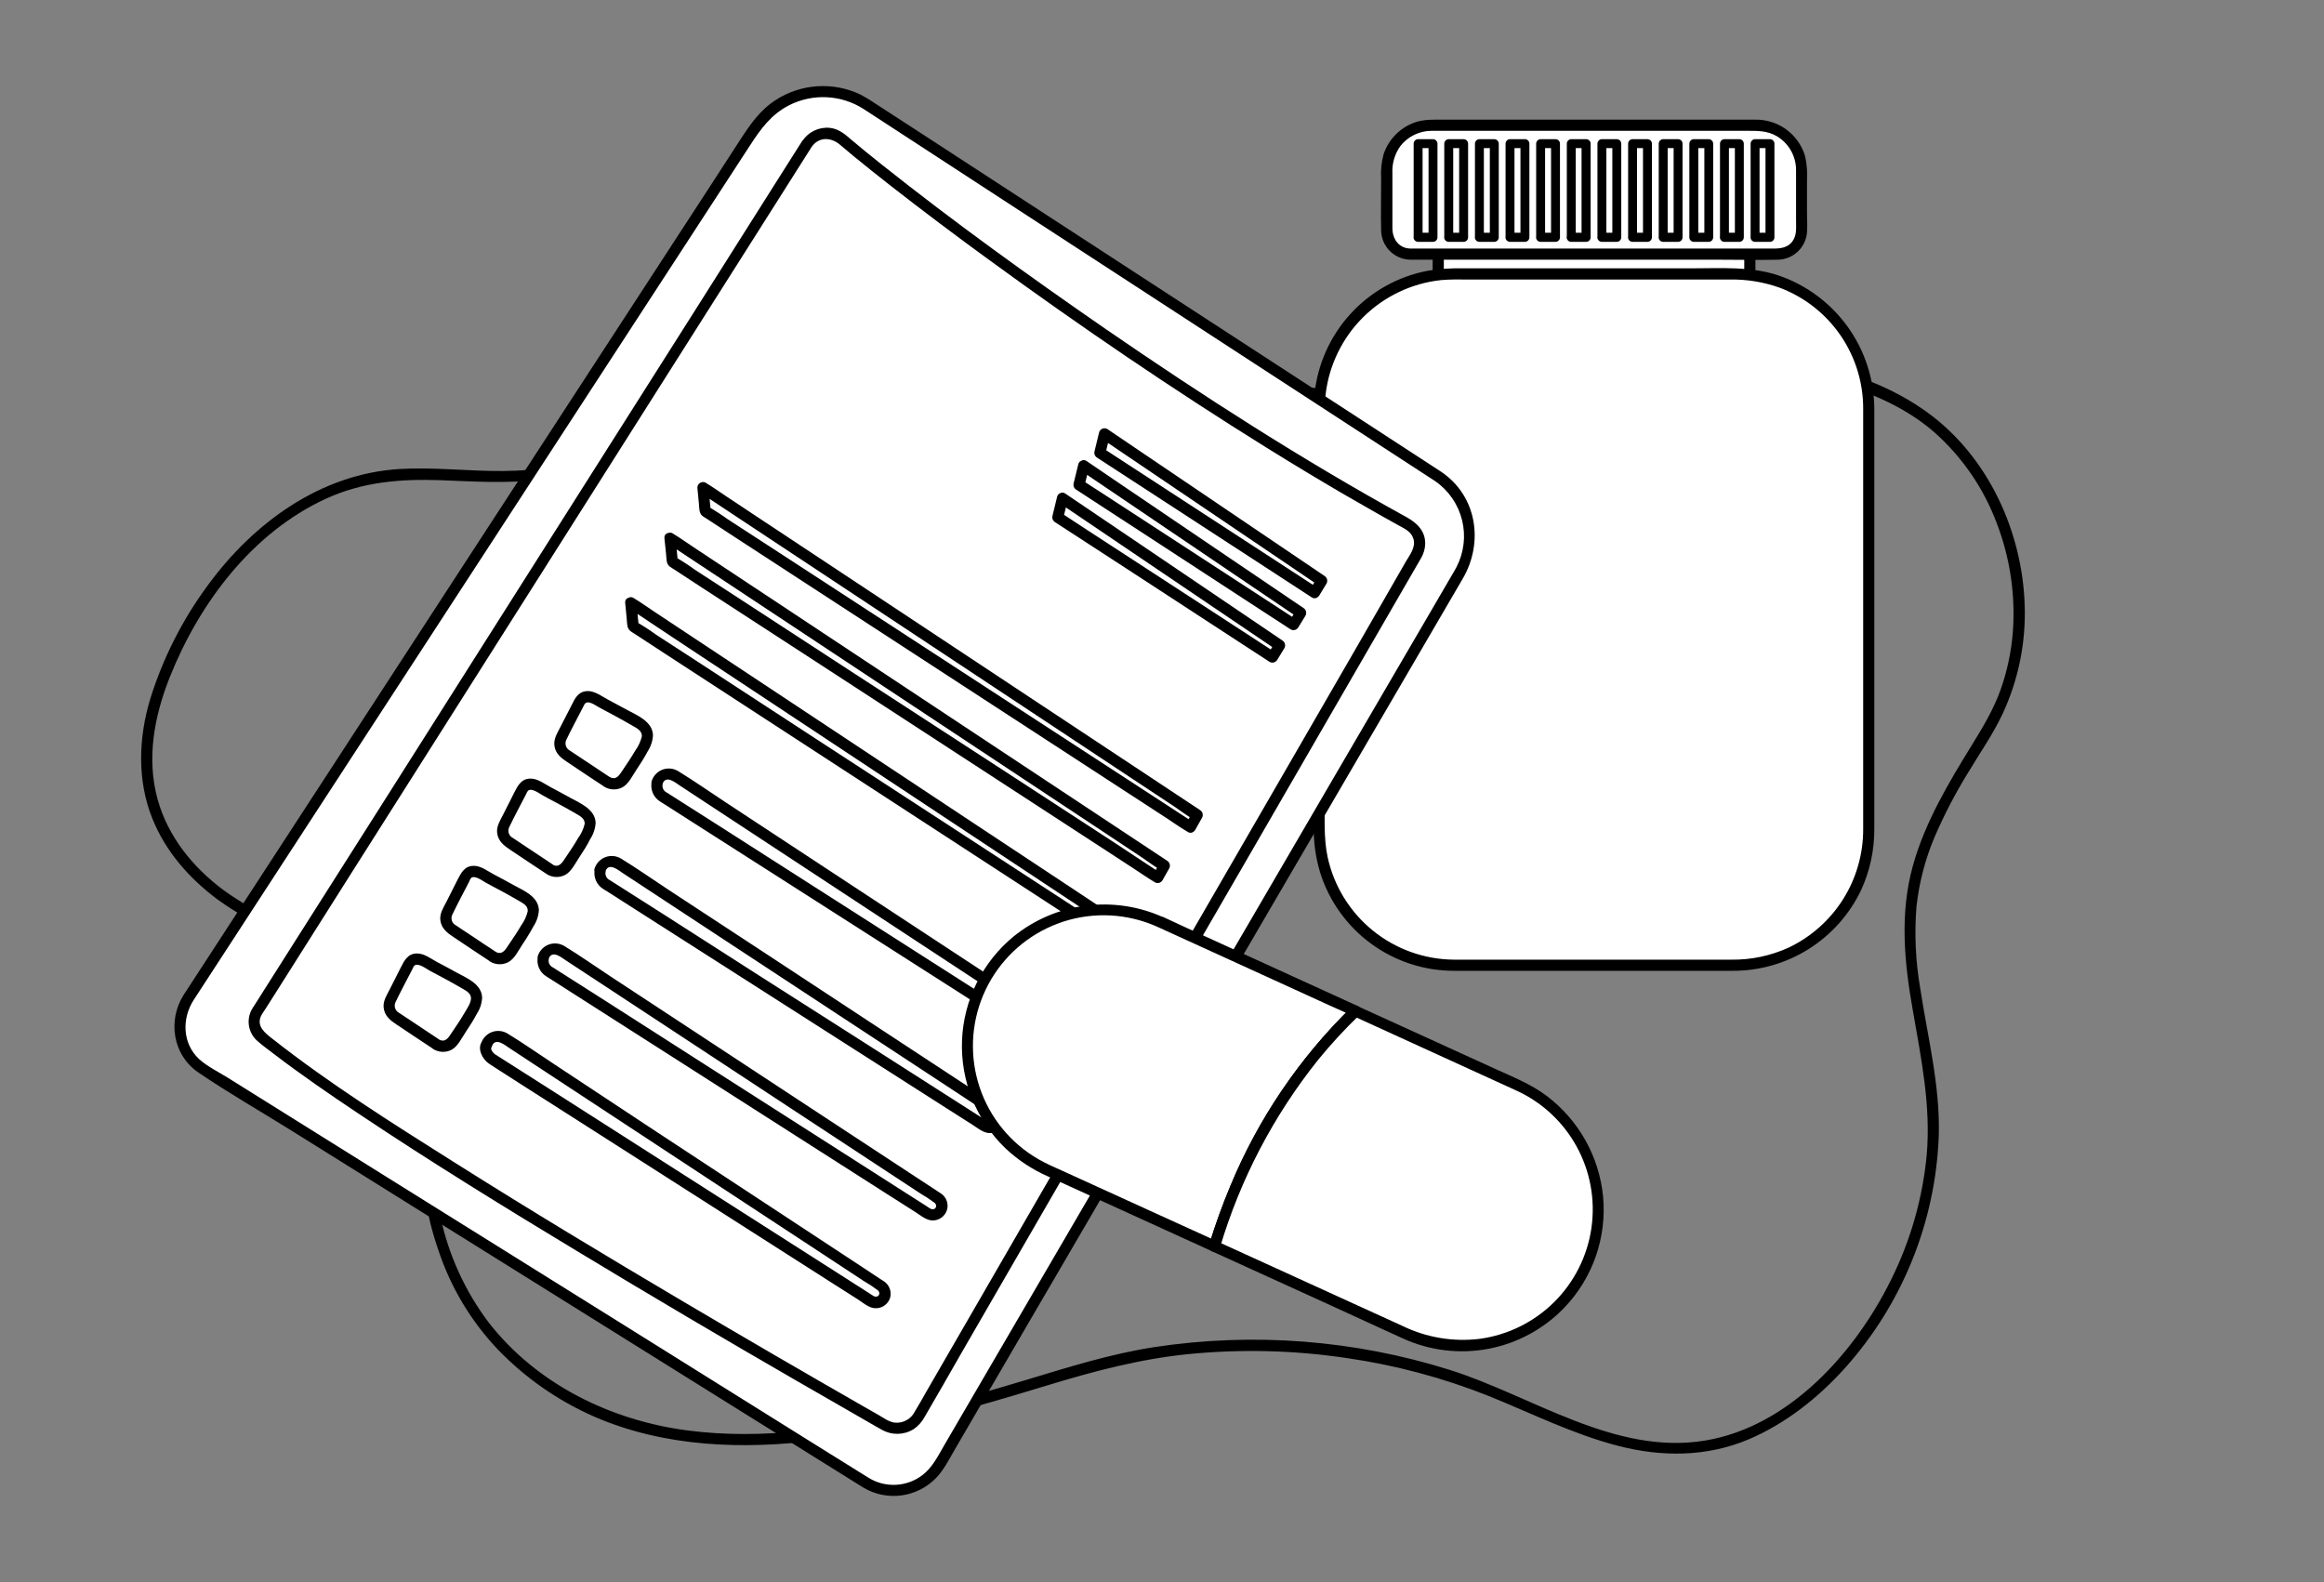
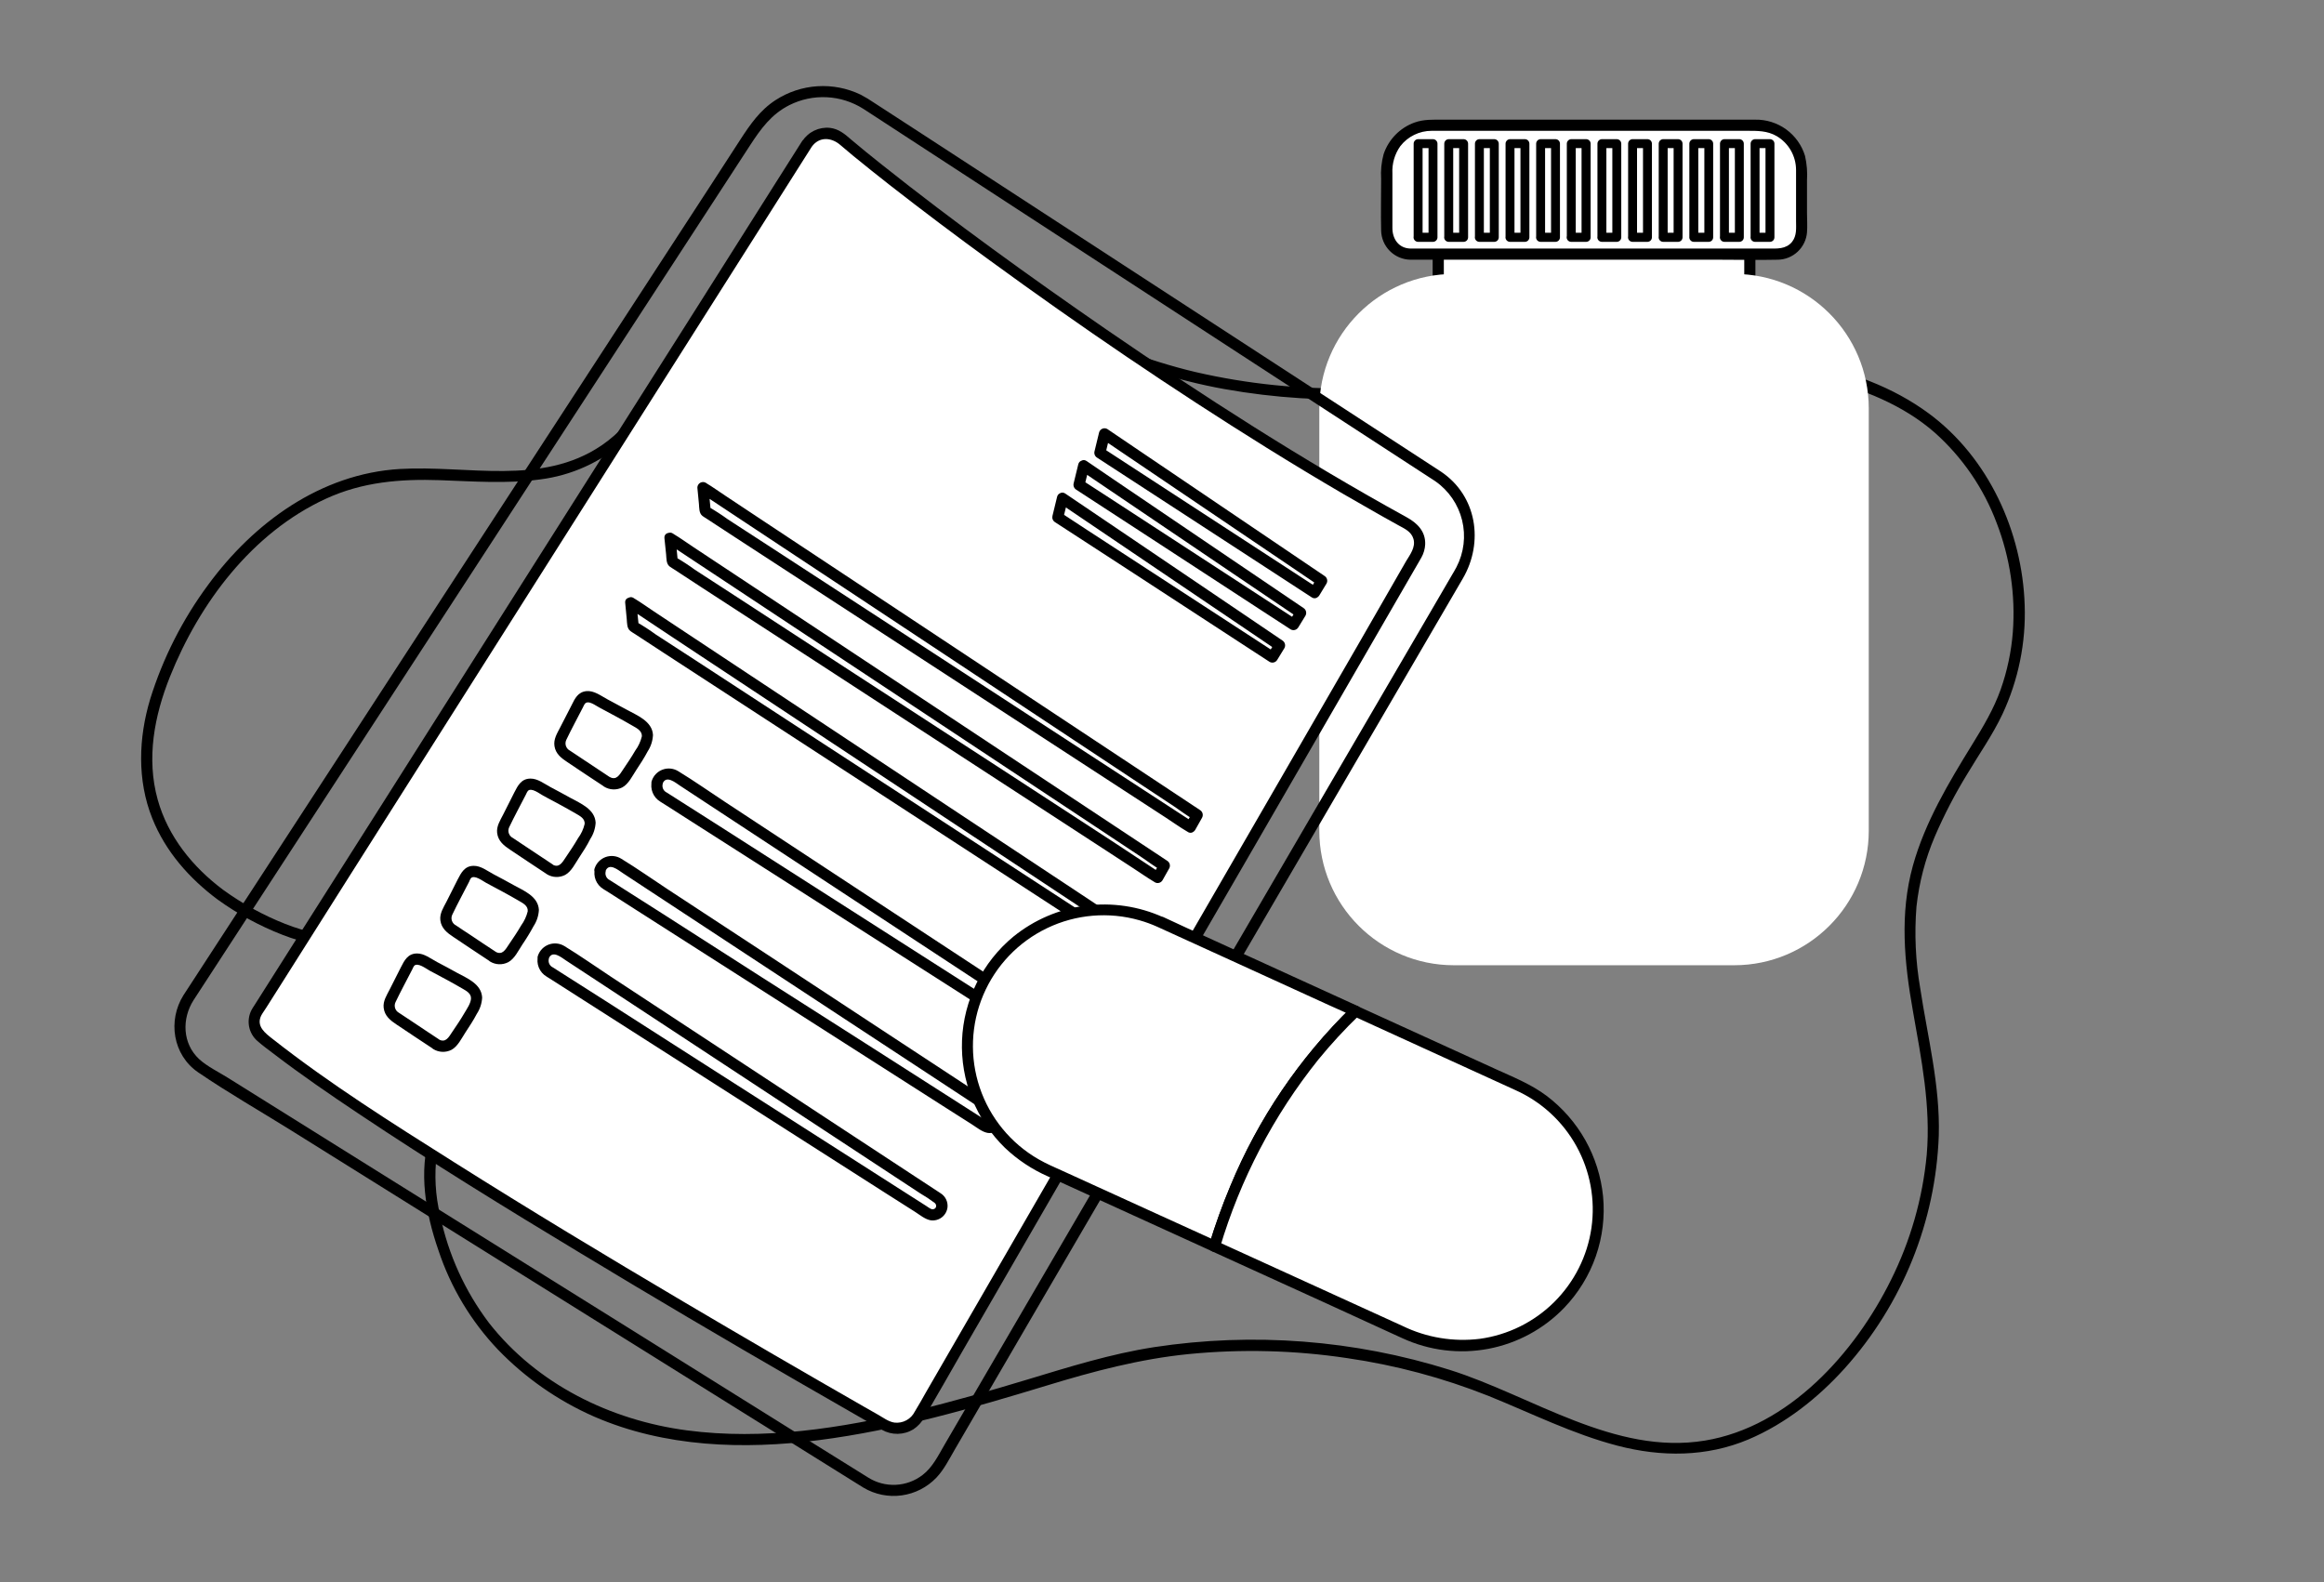
<svg xmlns="http://www.w3.org/2000/svg" width="141" height="96" viewBox="0 0 141 96" fill="none">
  <rect x="0" y="0" width="141" height="96" fill="#808080" stroke="none" />
  <path d="M13.206 54.584C14.413 55.455 15.725 56.17 17.112 56.713C18.439 57.236 19.843 57.489 21.234 57.787C23.657 58.302 26.969 59.162 27.531 61.996C27.983 64.265 26.77 66.683 26.102 68.792C25.375 71.088 25.824 73.628 26.596 75.854C27.34 78.108 28.574 80.168 30.209 81.889C31.869 83.61 33.85 84.99 36.038 85.953C40.328 87.82 45.108 87.971 49.687 87.384C54.396 86.779 58.968 85.454 63.5 84.075C66.34 83.207 69.162 82.458 72.126 82.162C75.326 81.848 78.552 81.931 81.731 82.408C84.671 82.834 87.55 83.604 90.311 84.702C92.905 85.75 95.431 87.019 98.147 87.725C100.798 88.414 103.539 88.416 106.088 87.339C108.323 86.391 110.301 84.824 111.92 83.029C115.421 79.13 117.442 74.126 117.629 68.889C117.713 65.866 116.952 62.928 116.501 59.959C116.219 58.326 116.143 56.664 116.275 55.013C116.434 53.553 116.807 52.124 117.381 50.773C117.952 49.447 118.618 48.164 119.375 46.934C120.084 45.747 120.892 44.597 121.486 43.344C122.456 41.273 122.921 39 122.84 36.713C122.696 32.268 120.646 27.764 117.027 25.09C112.647 21.855 106.612 21.329 101.355 21.512C98.255 21.659 95.165 21.973 92.099 22.453C88.802 22.925 85.531 23.488 82.194 23.555C78.95 23.635 75.709 23.307 72.546 22.578C69.512 21.864 66.645 20.674 63.773 19.482C58.779 17.405 52.935 15.039 47.517 16.936C45.138 17.802 43.024 19.273 41.385 21.203C39.707 23.14 38.675 25.553 36.492 27.03C32.848 29.502 28.344 28.215 24.264 28.457C19.46 28.741 15.389 31.717 12.619 35.499C11.07 37.593 9.885 39.932 9.112 42.419C8.403 44.776 8.313 47.345 9.239 49.657C10.045 51.671 11.483 53.299 13.206 54.584C13.556 54.843 13.883 54.256 13.547 53.999C11.697 52.619 10.191 50.764 9.566 48.513C8.871 46.011 9.363 43.437 10.311 41.062C12.104 36.583 15.294 32.327 19.765 30.265C21.991 29.24 24.28 29.055 26.687 29.136C28.719 29.209 30.751 29.362 32.767 29.091C34.662 28.854 36.441 28.05 37.872 26.786C39.779 25.079 40.807 22.67 42.613 20.857C44.419 19.044 46.6 17.719 49.07 17.177C51.816 16.572 54.742 17.06 57.404 17.827C60.201 18.631 62.863 19.825 65.55 20.925C68.388 22.085 71.266 23.067 74.292 23.609C77.341 24.153 80.444 24.346 83.537 24.185C86.766 24.02 89.947 23.427 93.144 22.984C98.863 22.189 104.855 21.58 110.529 22.984C112.976 23.587 115.455 24.564 117.374 26.242C119.058 27.741 120.351 29.627 121.142 31.737C121.955 33.848 122.289 36.113 122.12 38.368C122.027 39.544 121.782 40.703 121.391 41.816C120.964 43.024 120.321 44.096 119.652 45.182C118.223 47.501 116.799 49.876 116.06 52.52C115.247 55.442 115.534 58.406 116.06 61.35C116.568 64.249 117.153 67.116 116.896 70.076C116.647 72.719 115.911 75.292 114.726 77.667C112.549 82.081 108.533 86.576 103.437 87.412C97.957 88.315 92.963 84.702 87.958 83.122C82.163 81.301 76.028 80.829 70.022 81.742C67.385 82.151 64.87 82.941 62.323 83.711C60.081 84.388 57.828 85.039 55.55 85.585C51.035 86.666 46.307 87.405 41.669 86.791C37.032 86.177 32.584 83.989 29.672 80.277C28.211 78.347 27.197 76.117 26.705 73.748C26.411 72.53 26.342 71.269 26.502 70.027C26.68 68.859 27.179 67.744 27.54 66.624C28.15 64.73 28.757 62.506 27.766 60.63C26.535 58.311 23.594 57.591 21.236 57.094C19.907 56.814 18.563 56.561 17.297 56.058C15.965 55.531 14.706 54.84 13.547 53.999C13.194 53.735 12.856 54.328 13.206 54.584Z" fill="black" />
  <path d="M106.164 13.82H87.26V18.796H106.164V13.82Z" fill="white" />
  <path d="M87.26 19.137H106.164C106.254 19.136 106.339 19.099 106.402 19.036C106.466 18.973 106.502 18.888 106.503 18.798V13.82C106.502 13.73 106.466 13.645 106.402 13.582C106.339 13.518 106.254 13.482 106.164 13.481H87.26C87.171 13.482 87.085 13.518 87.022 13.582C86.959 13.645 86.923 13.73 86.921 13.82V18.798C86.921 18.888 86.957 18.974 87.021 19.038C87.084 19.101 87.17 19.137 87.26 19.137C87.35 19.137 87.436 19.101 87.499 19.038C87.563 18.974 87.599 18.888 87.599 18.798V13.82L87.26 14.158H106.164L105.826 13.82V18.798L106.164 18.459H87.26C87.17 18.459 87.084 18.495 87.021 18.559C86.957 18.622 86.921 18.708 86.921 18.798C86.921 18.888 86.957 18.974 87.021 19.038C87.084 19.101 87.17 19.137 87.26 19.137Z" fill="black" />
  <path d="M105.216 16.622H88.209C83.7 16.622 80.044 20.277 80.044 24.786V50.404C80.044 54.913 83.7 58.569 88.209 58.569H105.216C109.725 58.569 113.38 54.913 113.38 50.404V24.786C113.38 20.277 109.725 16.622 105.216 16.622Z" fill="white" />
-   <path d="M88.21 58.907H105.144C106.773 58.909 108.369 58.449 109.747 57.578C111.124 56.708 112.226 55.464 112.924 53.992C113.453 52.834 113.723 51.576 113.716 50.303V27.928C113.716 26.881 113.716 25.833 113.716 24.788C113.705 23.002 113.138 21.265 112.093 19.816C111.048 18.368 109.578 17.281 107.887 16.707C106.214 16.152 104.421 16.281 102.694 16.281H88.834C88.088 16.261 87.342 16.312 86.605 16.432C84.803 16.779 83.162 17.699 81.927 19.055C80.691 20.412 79.927 22.131 79.748 23.957C79.701 24.431 79.706 24.905 79.706 25.382V50.161C79.692 51.11 79.825 52.056 80.101 52.965C80.647 54.688 81.727 56.193 83.185 57.261C84.643 58.329 86.403 58.906 88.21 58.907C88.3 58.907 88.386 58.872 88.45 58.808C88.513 58.745 88.549 58.658 88.549 58.569C88.549 58.479 88.513 58.393 88.45 58.329C88.386 58.266 88.3 58.23 88.21 58.23C86.418 58.216 84.683 57.594 83.291 56.464C81.899 55.335 80.933 53.766 80.55 52.014C80.29 50.797 80.383 49.486 80.383 48.248V27.283C80.383 26.172 80.313 25.025 80.428 23.921C80.639 22.145 81.446 20.493 82.717 19.235C83.989 17.978 85.649 17.188 87.427 16.996C87.969 16.945 88.515 16.96 89.059 16.96H104.938C105.979 16.942 107.015 17.112 107.995 17.464C109.488 18.031 110.771 19.041 111.673 20.359C112.575 21.677 113.053 23.239 113.041 24.835C113.041 25.206 113.041 25.574 113.041 25.944V46.578C113.041 47.824 113.041 49.061 113.041 50.314C113.046 51.816 112.624 53.288 111.825 54.56C111.025 55.831 109.881 56.849 108.526 57.496C107.434 57.996 106.243 58.247 105.042 58.23H88.21C88.121 58.23 88.035 58.266 87.971 58.329C87.907 58.393 87.872 58.479 87.872 58.569C87.872 58.658 87.907 58.745 87.971 58.808C88.035 58.872 88.121 58.907 88.21 58.907Z" fill="black" />
  <path d="M85.569 15.421H107.869C108.246 15.419 108.607 15.268 108.874 15.002C109.14 14.736 109.291 14.375 109.294 13.998V10.302C109.294 9.584 109.008 8.895 108.5 8.386C107.992 7.878 107.303 7.593 106.584 7.593H86.836C86.117 7.593 85.428 7.878 84.92 8.386C84.412 8.895 84.126 9.584 84.126 10.302V13.998C84.127 14.186 84.165 14.373 84.239 14.546C84.312 14.72 84.418 14.877 84.552 15.009C84.686 15.141 84.845 15.246 85.02 15.316C85.194 15.387 85.381 15.422 85.569 15.421Z" fill="white" />
  <path d="M85.569 15.759H104.309C105.494 15.759 106.682 15.786 107.867 15.759C108.314 15.751 108.741 15.577 109.067 15.272C109.393 14.967 109.595 14.552 109.633 14.107C109.664 13.714 109.633 13.309 109.633 12.914V10.943C109.664 10.445 109.624 9.945 109.513 9.458C109.317 8.812 108.915 8.248 108.369 7.851C107.823 7.455 107.162 7.248 106.487 7.261H87.552C86.965 7.261 86.38 7.232 85.815 7.437C85.38 7.595 84.986 7.85 84.662 8.181C84.339 8.513 84.094 8.913 83.946 9.352C83.813 9.842 83.762 10.351 83.795 10.858C83.795 11.901 83.77 12.946 83.795 13.989C83.804 14.456 83.994 14.902 84.325 15.232C84.656 15.562 85.102 15.751 85.569 15.759C86.005 15.759 86.005 15.082 85.569 15.082C84.858 15.062 84.479 14.497 84.479 13.838V10.521C84.448 9.93 84.618 9.346 84.962 8.864C85.186 8.576 85.472 8.343 85.8 8.183C86.127 8.022 86.487 7.939 86.852 7.938H105.991C106.621 7.938 107.219 7.925 107.797 8.261C108.153 8.471 108.448 8.771 108.653 9.129C108.858 9.488 108.967 9.893 108.969 10.307C108.969 10.697 108.969 11.09 108.969 11.483V13.393C108.969 13.845 109.025 14.296 108.723 14.68C108.35 15.132 107.799 15.082 107.278 15.082H85.569C85.48 15.082 85.393 15.117 85.33 15.181C85.266 15.245 85.231 15.331 85.231 15.421C85.231 15.51 85.266 15.597 85.33 15.66C85.393 15.723 85.48 15.759 85.569 15.759Z" fill="black" />
  <path d="M107.386 8.715H106.482V14.393H107.386V8.715Z" fill="white" />
  <path d="M106.483 14.675H107.386C107.458 14.674 107.526 14.645 107.577 14.595C107.627 14.544 107.656 14.476 107.657 14.405V8.715C107.657 8.643 107.628 8.575 107.577 8.524C107.526 8.473 107.458 8.445 107.386 8.444H106.483C106.412 8.445 106.343 8.474 106.293 8.525C106.242 8.575 106.213 8.643 106.212 8.715V14.393C106.212 14.465 106.241 14.534 106.292 14.585C106.342 14.636 106.411 14.664 106.483 14.664C106.555 14.664 106.624 14.636 106.675 14.585C106.726 14.534 106.754 14.465 106.754 14.393V8.715L106.483 8.986H107.386L107.115 8.715V14.393L107.386 14.122H106.483C106.41 14.122 106.339 14.151 106.288 14.203C106.236 14.255 106.207 14.325 106.207 14.399C106.207 14.472 106.236 14.543 106.288 14.594C106.339 14.646 106.41 14.675 106.483 14.675Z" fill="black" />
  <path d="M105.528 8.715H104.625V14.393H105.528V8.715Z" fill="white" />
  <path d="M104.625 14.675H105.528C105.599 14.674 105.668 14.645 105.718 14.595C105.769 14.544 105.798 14.476 105.799 14.405V8.715C105.798 8.643 105.769 8.575 105.718 8.525C105.668 8.474 105.599 8.445 105.528 8.444H104.625C104.553 8.445 104.485 8.474 104.434 8.525C104.384 8.575 104.355 8.643 104.354 8.715V14.393C104.354 14.465 104.382 14.534 104.433 14.585C104.484 14.636 104.553 14.664 104.625 14.664C104.697 14.664 104.765 14.636 104.816 14.585C104.867 14.534 104.896 14.465 104.896 14.393V8.715L104.625 8.986H105.528L105.257 8.715V14.393L105.528 14.122H104.625C104.551 14.122 104.481 14.151 104.429 14.203C104.377 14.255 104.348 14.325 104.348 14.399C104.348 14.472 104.377 14.543 104.429 14.594C104.481 14.646 104.551 14.675 104.625 14.675Z" fill="black" />
  <path d="M103.67 8.715H102.767V14.393H103.67V8.715Z" fill="white" />
  <path d="M102.766 14.675H103.669C103.741 14.674 103.809 14.645 103.86 14.595C103.91 14.544 103.939 14.476 103.94 14.405V8.715C103.939 8.643 103.91 8.575 103.86 8.525C103.809 8.474 103.741 8.445 103.669 8.444H102.766C102.695 8.445 102.627 8.474 102.576 8.525C102.526 8.575 102.497 8.643 102.495 8.715V14.393C102.495 14.465 102.524 14.534 102.575 14.585C102.626 14.636 102.695 14.664 102.766 14.664C102.838 14.664 102.907 14.636 102.958 14.585C103.009 14.534 103.037 14.465 103.037 14.393V8.715L102.766 8.986H103.669L103.405 8.715V14.393L103.676 14.122H102.773C102.7 14.121 102.629 14.15 102.577 14.201C102.524 14.252 102.494 14.322 102.493 14.395C102.492 14.469 102.521 14.54 102.572 14.592C102.623 14.645 102.693 14.675 102.766 14.675Z" fill="black" />
  <path d="M101.812 8.715H100.909V14.393H101.812V8.715Z" fill="white" />
  <path d="M100.908 14.675H101.812C101.883 14.674 101.951 14.645 102.002 14.595C102.052 14.544 102.081 14.476 102.082 14.405V8.715C102.081 8.643 102.052 8.575 102.002 8.525C101.951 8.474 101.883 8.445 101.812 8.444H100.908C100.837 8.445 100.769 8.474 100.718 8.525C100.668 8.575 100.639 8.643 100.637 8.715V14.393C100.637 14.465 100.666 14.534 100.717 14.585C100.768 14.636 100.837 14.664 100.908 14.664C100.98 14.664 101.049 14.636 101.1 14.585C101.151 14.534 101.179 14.465 101.179 14.393V8.715L100.908 8.986H101.812L101.541 8.715V14.393L101.812 14.122H100.908C100.835 14.122 100.765 14.151 100.713 14.203C100.661 14.255 100.632 14.325 100.632 14.399C100.632 14.472 100.661 14.543 100.713 14.594C100.765 14.646 100.835 14.675 100.908 14.675Z" fill="black" />
  <path d="M99.953 8.715H99.05V14.393H99.953V8.715Z" fill="white" />
  <path d="M99.05 14.675H99.954C100.025 14.674 100.093 14.645 100.144 14.595C100.194 14.544 100.223 14.476 100.225 14.405V8.715C100.223 8.643 100.194 8.575 100.144 8.525C100.093 8.474 100.025 8.445 99.954 8.444H99.05C98.979 8.445 98.911 8.474 98.86 8.525C98.81 8.575 98.781 8.643 98.78 8.715V14.393C98.78 14.465 98.808 14.534 98.859 14.585C98.91 14.636 98.979 14.664 99.05 14.664C99.122 14.664 99.191 14.636 99.242 14.585C99.293 14.534 99.321 14.465 99.321 14.393V8.715L99.05 8.986H99.954L99.683 8.715V14.393L99.954 14.122H99.05C98.977 14.122 98.907 14.151 98.855 14.203C98.803 14.255 98.774 14.325 98.774 14.399C98.774 14.472 98.803 14.543 98.855 14.594C98.907 14.646 98.977 14.675 99.05 14.675Z" fill="black" />
  <path d="M98.093 8.715H97.19V14.393H98.093V8.715Z" fill="white" />
  <path d="M97.19 14.675H98.093C98.164 14.674 98.233 14.645 98.283 14.595C98.334 14.544 98.362 14.476 98.364 14.405V8.715C98.362 8.643 98.334 8.575 98.283 8.525C98.233 8.474 98.164 8.445 98.093 8.444H97.19C97.118 8.445 97.05 8.474 96.999 8.525C96.949 8.575 96.92 8.643 96.919 8.715V14.393C96.919 14.465 96.947 14.534 96.998 14.585C97.049 14.636 97.118 14.664 97.19 14.664C97.261 14.664 97.33 14.636 97.381 14.585C97.432 14.534 97.461 14.465 97.461 14.393V8.715L97.19 8.986H98.093L97.822 8.715V14.393L98.093 14.122H97.19C97.116 14.122 97.046 14.151 96.994 14.203C96.942 14.255 96.913 14.325 96.913 14.399C96.913 14.472 96.942 14.543 96.994 14.594C97.046 14.646 97.116 14.675 97.19 14.675Z" fill="black" />
  <path d="M96.235 8.715H95.332V14.393H96.235V8.715Z" fill="white" />
  <path d="M95.332 14.675H96.235C96.306 14.674 96.375 14.645 96.425 14.595C96.476 14.544 96.505 14.476 96.506 14.405V8.715C96.505 8.643 96.476 8.575 96.425 8.525C96.375 8.474 96.306 8.445 96.235 8.444H95.332C95.26 8.445 95.192 8.474 95.142 8.525C95.091 8.575 95.062 8.643 95.061 8.715V14.393C95.061 14.465 95.09 14.534 95.14 14.585C95.191 14.636 95.26 14.664 95.332 14.664C95.404 14.664 95.473 14.636 95.523 14.585C95.574 14.534 95.603 14.465 95.603 14.393V8.715L95.332 8.986H96.235L95.955 8.715V14.393L96.226 14.122H95.323C95.287 14.123 95.251 14.131 95.217 14.145C95.184 14.159 95.154 14.18 95.129 14.206C95.103 14.232 95.084 14.263 95.07 14.297C95.057 14.331 95.05 14.367 95.051 14.403C95.051 14.44 95.059 14.476 95.074 14.509C95.088 14.542 95.109 14.572 95.135 14.598C95.161 14.623 95.192 14.643 95.226 14.656C95.26 14.669 95.296 14.676 95.332 14.675Z" fill="black" />
  <path d="M94.377 8.715H93.474V14.393H94.377V8.715Z" fill="white" />
  <path d="M93.471 14.675H94.374C94.446 14.674 94.514 14.645 94.565 14.595C94.615 14.544 94.644 14.476 94.645 14.405V8.715C94.644 8.643 94.615 8.575 94.565 8.525C94.514 8.474 94.446 8.445 94.374 8.444H93.471C93.4 8.445 93.332 8.474 93.281 8.525C93.231 8.575 93.202 8.643 93.201 8.715V14.393C93.201 14.465 93.229 14.534 93.28 14.585C93.331 14.636 93.4 14.664 93.471 14.664C93.543 14.664 93.612 14.636 93.663 14.585C93.714 14.534 93.742 14.465 93.742 14.393V8.715L93.471 8.986H94.374L94.104 8.715V14.393L94.374 14.122H93.471C93.398 14.122 93.328 14.151 93.276 14.203C93.224 14.255 93.195 14.325 93.195 14.399C93.195 14.472 93.224 14.543 93.276 14.594C93.328 14.646 93.398 14.675 93.471 14.675Z" fill="black" />
-   <path d="M92.519 8.715H91.616V14.393H92.519V8.715Z" fill="white" />
  <path d="M91.615 14.675H92.519C92.59 14.674 92.658 14.645 92.709 14.595C92.759 14.544 92.788 14.476 92.79 14.405V8.715C92.788 8.643 92.759 8.575 92.709 8.525C92.658 8.474 92.59 8.445 92.519 8.444H91.615C91.544 8.445 91.476 8.474 91.425 8.525C91.375 8.575 91.346 8.643 91.344 8.715V14.393C91.344 14.465 91.373 14.534 91.424 14.585C91.475 14.636 91.544 14.664 91.615 14.664C91.687 14.664 91.756 14.636 91.807 14.585C91.858 14.534 91.886 14.465 91.886 14.393V8.715L91.615 8.986H92.519L92.248 8.715V14.393L92.519 14.122H91.615C91.542 14.122 91.472 14.151 91.42 14.203C91.368 14.255 91.339 14.325 91.339 14.399C91.339 14.472 91.368 14.543 91.42 14.594C91.472 14.646 91.542 14.675 91.615 14.675Z" fill="black" />
  <path d="M90.66 8.715H89.757V14.393H90.66V8.715Z" fill="white" />
  <path d="M89.757 14.675H90.661C90.732 14.674 90.8 14.645 90.851 14.595C90.901 14.544 90.93 14.476 90.932 14.405V8.715C90.93 8.643 90.901 8.575 90.851 8.525C90.8 8.474 90.732 8.445 90.661 8.444H89.757C89.686 8.445 89.618 8.474 89.567 8.525C89.517 8.575 89.488 8.643 89.487 8.715V14.393C89.487 14.465 89.515 14.534 89.566 14.585C89.617 14.636 89.686 14.664 89.757 14.664C89.829 14.664 89.898 14.636 89.949 14.585C90 14.534 90.028 14.465 90.028 14.393V8.715L89.757 8.986H90.661L90.39 8.715V14.393L90.661 14.122H89.757C89.684 14.122 89.614 14.151 89.562 14.203C89.51 14.255 89.481 14.325 89.481 14.399C89.481 14.472 89.51 14.543 89.562 14.594C89.614 14.646 89.684 14.675 89.757 14.675Z" fill="black" />
  <path d="M88.8 8.715H87.897V14.393H88.8V8.715Z" fill="white" />
  <path d="M87.897 14.675H88.8C88.871 14.674 88.939 14.645 88.99 14.595C89.041 14.544 89.07 14.476 89.071 14.405V8.715C89.07 8.643 89.041 8.575 88.99 8.525C88.939 8.474 88.871 8.445 88.8 8.444H87.897C87.825 8.445 87.757 8.474 87.706 8.525C87.656 8.575 87.627 8.643 87.626 8.715V14.393C87.626 14.465 87.654 14.534 87.705 14.585C87.756 14.636 87.825 14.664 87.897 14.664C87.969 14.664 88.037 14.636 88.088 14.585C88.139 14.534 88.168 14.465 88.168 14.393V8.715L87.897 8.986H88.8L88.529 8.715V14.393L88.8 14.122H87.897C87.823 14.122 87.753 14.151 87.701 14.203C87.649 14.255 87.62 14.325 87.62 14.399C87.62 14.472 87.649 14.543 87.701 14.594C87.753 14.646 87.823 14.675 87.897 14.675Z" fill="black" />
  <path d="M86.942 8.715H86.039V14.393H86.942V8.715Z" fill="white" />
  <path d="M86.039 14.675H86.942C87.013 14.674 87.082 14.645 87.132 14.595C87.183 14.544 87.212 14.476 87.213 14.405V8.715C87.212 8.643 87.183 8.575 87.132 8.525C87.082 8.474 87.013 8.445 86.942 8.444H86.039C85.967 8.445 85.899 8.474 85.849 8.525C85.798 8.575 85.769 8.643 85.768 8.715V14.393C85.768 14.465 85.796 14.534 85.847 14.585C85.898 14.636 85.967 14.664 86.039 14.664C86.111 14.664 86.18 14.636 86.23 14.585C86.281 14.534 86.31 14.465 86.31 14.393V8.715L86.039 8.986H86.942L86.671 8.715V14.393L86.942 14.122H86.039C85.965 14.122 85.895 14.151 85.843 14.203C85.791 14.255 85.762 14.325 85.762 14.399C85.762 14.472 85.791 14.543 85.843 14.594C85.895 14.646 85.965 14.675 86.039 14.675Z" fill="black" />
-   <path d="M87.256 28.911C89.172 30.159 89.739 32.749 88.538 34.797L57.047 88.78C56.11 90.385 54.078 90.929 52.561 89.983L12.287 64.836C11.945 64.614 11.652 64.325 11.423 63.988C11.195 63.651 11.036 63.271 10.956 62.872C10.876 62.472 10.876 62.061 10.957 61.662C11.038 61.262 11.197 60.883 11.427 60.546L45.702 7.902C47.225 5.559 50.289 4.847 52.545 6.322L87.256 28.911Z" fill="white" />
  <path d="M87.087 29.204C87.896 29.769 88.472 30.609 88.707 31.568C88.942 32.526 88.82 33.538 88.365 34.413C88.279 34.58 88.179 34.74 88.085 34.903L86.784 37.136L81.205 46.695L73.364 60.138L65.308 73.944L59.09 84.603L57.307 87.662C56.927 88.312 56.582 89.037 55.97 89.502C55.503 89.861 54.937 90.068 54.349 90.096C53.76 90.124 53.177 89.971 52.678 89.658L52.001 89.236L48.739 87.204L37.028 79.886L23.343 71.345L13.82 65.394C13.253 65.039 12.576 64.716 12.082 64.265C11.063 63.315 11.027 61.815 11.741 60.691C11.842 60.531 11.946 60.375 12.05 60.217L16.416 53.509L24.145 41.635L33.038 27.974L40.902 15.895L45.535 8.776C46.165 7.81 46.808 6.925 47.89 6.38C48.594 6.026 49.378 5.86 50.166 5.9C50.953 5.939 51.717 6.183 52.383 6.606C52.575 6.728 52.764 6.855 52.956 6.979L61.761 12.718L75.206 21.471L85.52 28.184L87.078 29.197C87.443 29.437 87.784 28.85 87.418 28.613L81.228 24.583L68.133 16.062L56.121 8.241L53.058 6.252C52.787 6.065 52.505 5.895 52.213 5.742C51.397 5.35 50.495 5.175 49.591 5.233C48.688 5.291 47.815 5.58 47.056 6.073C46.106 6.688 45.514 7.555 44.918 8.469L43.09 11.289L36.429 21.521L27.61 35.068L18.999 48.3L12.795 57.83L11.339 60.068C11.271 60.172 11.201 60.276 11.136 60.379C10.162 61.924 10.485 64.017 12.021 65.067C13.854 66.317 15.8 67.428 17.681 68.602L30.27 76.464L43.787 84.903L51.915 89.974C52.075 90.073 52.231 90.175 52.394 90.272C53.09 90.684 53.905 90.848 54.707 90.737C55.508 90.627 56.248 90.249 56.808 89.665C57.277 89.173 57.596 88.525 57.937 87.94L62.603 79.925L70.131 67.024L78.446 52.771L85.344 40.947C86.481 38.998 87.619 37.048 88.755 35.097C90.035 32.896 89.604 30.078 87.427 28.619C87.064 28.376 86.725 28.963 87.087 29.204Z" fill="black" />
  <path d="M48.957 8.735C49.066 8.565 49.211 8.42 49.381 8.31C49.552 8.2 49.743 8.129 49.944 8.1C50.144 8.07 50.348 8.085 50.543 8.141C50.737 8.198 50.917 8.296 51.07 8.428C55.394 12.156 71.302 24.079 85.454 31.816C85.607 31.9 85.742 32.014 85.851 32.151C85.959 32.288 86.04 32.445 86.087 32.613C86.134 32.781 86.147 32.957 86.125 33.131C86.103 33.304 86.047 33.471 85.96 33.623L55.742 85.919C55.542 86.263 55.215 86.515 54.831 86.619C54.447 86.723 54.038 86.671 53.692 86.475C47.806 83.12 23.618 69.221 15.858 62.928C15.629 62.743 15.476 62.478 15.429 62.186C15.383 61.894 15.447 61.596 15.608 61.348L48.957 8.735Z" fill="white" />
  <path d="M49.248 8.907C49.7 8.275 50.436 8.331 50.971 8.787C51.238 9.013 51.506 9.239 51.777 9.465C52.5 10.058 53.231 10.639 53.967 11.217C55.974 12.784 58.006 14.314 60.063 15.809C65.525 19.794 71.126 23.607 76.863 27.177C78.388 28.125 79.925 29.053 81.476 29.96C82.228 30.394 82.976 30.823 83.72 31.247C84.09 31.455 84.461 31.662 84.833 31.868C85.215 32.078 85.626 32.25 85.757 32.704C85.899 33.205 85.549 33.652 85.305 34.058L82.408 39.098L77.382 47.795L71.246 58.406L64.996 69.223L59.648 78.48L56.198 84.449C55.972 84.851 55.746 85.255 55.5 85.655C55.388 85.878 55.21 86.062 54.991 86.181C54.771 86.3 54.52 86.349 54.272 86.321C53.915 86.271 53.577 86.016 53.27 85.84L52.396 85.343C48.738 83.248 45.094 81.128 41.464 78.983C36.797 76.224 32.151 73.425 27.565 70.53C23.819 68.166 20.035 65.789 16.549 63.048C16.098 62.694 15.531 62.28 15.845 61.626C15.869 61.578 15.896 61.532 15.926 61.488C15.996 61.373 16.071 61.262 16.152 61.145L17.204 59.485L21.268 53.057L27.172 43.742L33.889 33.144L40.391 22.882L45.717 14.481L48.833 9.562L49.248 8.907C49.474 8.537 48.896 8.196 48.664 8.564L46.921 11.316L42.446 18.396L36.26 28.157L29.401 38.978L22.941 49.172L17.936 57.054L15.432 61.005C15.373 61.097 15.31 61.188 15.26 61.285C15.1 61.593 15.048 61.947 15.113 62.288C15.178 62.63 15.357 62.94 15.619 63.168C15.938 63.448 16.285 63.698 16.622 63.956C18.274 65.218 19.992 66.398 21.72 67.552C26.154 70.517 30.699 73.314 35.266 76.069C39.581 78.677 43.924 81.242 48.293 83.763C49.776 84.621 51.261 85.475 52.748 86.326C52.999 86.47 53.249 86.621 53.504 86.757C53.796 86.923 54.127 87.008 54.463 87.003C54.799 86.998 55.127 86.904 55.414 86.73C55.703 86.536 55.939 86.275 56.103 85.969C56.864 84.664 57.614 83.352 58.361 82.045L63.039 73.948L69.09 63.477L75.517 52.38L81.182 42.577L85.09 35.815L86.064 34.131C86.122 34.027 86.186 33.925 86.242 33.821C86.378 33.578 86.455 33.305 86.468 33.026C86.493 32.234 85.982 31.737 85.339 31.383C79.058 27.928 73.011 24.043 67.107 19.981C62.483 16.787 57.909 13.495 53.509 9.995C52.877 9.494 52.249 8.986 51.633 8.464C51.251 8.128 50.874 7.816 50.348 7.758C50.022 7.726 49.694 7.784 49.399 7.926C49.104 8.069 48.853 8.289 48.675 8.564C48.415 8.923 48.993 9.257 49.248 8.907Z" fill="black" />
  <path d="M79.753 35.955L80.189 35.241L67.01 26.323L66.731 27.477L79.753 35.955Z" fill="white" />
  <path d="M80.047 36.124L80.48 35.411C80.524 35.333 80.537 35.241 80.514 35.155C80.492 35.069 80.437 34.994 80.361 34.948L75.908 31.936L68.812 27.136L67.182 26.032C67.137 26.006 67.087 25.991 67.036 25.988C66.984 25.984 66.933 25.992 66.885 26.012C66.837 26.031 66.794 26.061 66.76 26.099C66.725 26.138 66.7 26.183 66.685 26.233L66.405 27.387C66.387 27.458 66.392 27.534 66.42 27.602C66.447 27.671 66.496 27.729 66.559 27.768L70.955 30.629L77.965 35.192L79.584 36.246C79.95 36.485 80.288 35.898 79.925 35.661L75.531 32.801L68.521 28.238L66.902 27.183L67.058 27.567L67.338 26.413L66.839 26.617L71.291 29.629L78.387 34.429L80.017 35.533L79.895 35.081L79.473 35.783C79.234 36.156 79.819 36.497 80.047 36.124Z" fill="black" />
  <path d="M65.746 28.267L65.466 29.421L78.489 37.899L78.922 37.185L65.746 28.267Z" fill="white" />
  <path d="M65.419 28.179L65.139 29.331C65.121 29.402 65.127 29.478 65.155 29.547C65.183 29.615 65.232 29.673 65.295 29.712L69.688 32.573L76.687 37.138L78.306 38.19C78.384 38.235 78.476 38.247 78.562 38.224C78.649 38.201 78.723 38.145 78.769 38.068L79.205 37.357C79.248 37.279 79.26 37.187 79.237 37.1C79.214 37.013 79.159 36.939 79.083 36.892L74.633 33.88L67.548 29.08L65.927 27.976C65.566 27.73 65.227 28.317 65.586 28.561L70.036 31.573L77.132 36.375L78.764 37.477L78.642 37.014L78.207 37.727L78.67 37.605L74.276 34.745L67.266 30.182L65.635 29.125L65.791 29.509L66.071 28.355C66.175 27.935 65.523 27.755 65.419 28.179Z" fill="black" />
  <path d="M64.461 30.241L64.181 31.392L77.204 39.87L77.64 39.159L64.461 30.241Z" fill="white" />
  <path d="M64.134 30.15L63.854 31.304C63.837 31.376 63.842 31.451 63.87 31.52C63.898 31.588 63.947 31.646 64.01 31.685L68.41 34.544L75.409 39.107L77.028 40.161C77.106 40.206 77.198 40.218 77.285 40.195C77.371 40.172 77.445 40.116 77.491 40.039L77.927 39.326C77.97 39.248 77.981 39.156 77.958 39.07C77.935 38.984 77.88 38.91 77.805 38.863L73.359 35.853L66.263 31.051L64.633 29.949C64.269 29.703 63.931 30.29 64.29 30.534L68.742 33.546L75.838 38.346L77.468 39.45L77.347 38.998L76.911 39.712L77.376 39.59L72.98 36.729L65.97 32.166L64.346 31.101L64.5 31.482L64.782 30.331C64.89 29.906 64.238 29.726 64.134 30.15Z" fill="black" />
  <path d="M72.228 50.174L72.636 49.445L42.649 29.586L42.784 31.008L72.228 50.174Z" fill="white" />
  <path d="M72.519 50.348L72.93 49.619C72.973 49.54 72.984 49.449 72.962 49.362C72.939 49.276 72.884 49.201 72.808 49.154L69.815 47.171L62.653 42.43L53.995 36.695L46.492 31.728L44.038 30.1C43.649 29.845 43.27 29.568 42.87 29.328C42.853 29.318 42.836 29.307 42.821 29.294C42.769 29.265 42.711 29.249 42.651 29.249C42.592 29.25 42.533 29.265 42.481 29.295C42.43 29.325 42.387 29.367 42.357 29.419C42.327 29.47 42.311 29.528 42.31 29.588L42.405 30.575C42.428 30.827 42.405 31.137 42.618 31.306C42.706 31.374 42.805 31.428 42.898 31.489L44.623 32.618L51.434 37.052L60.296 42.821L68.128 47.919L70.745 49.621C71.162 49.894 71.573 50.188 72.005 50.443C72.023 50.443 72.038 50.465 72.057 50.477C72.422 50.714 72.763 50.129 72.397 49.892L69.451 47.973L62.423 43.399L53.931 37.869L46.589 33.09L44.155 31.509C43.785 31.24 43.4 30.991 43.004 30.762L42.956 30.73L43.123 31.022L42.988 29.599L42.478 29.89L45.471 31.873L52.633 36.614L61.292 42.349L68.792 47.316L71.248 48.941C71.632 49.197 72.009 49.499 72.415 49.714L72.465 49.748L72.346 49.296L71.935 50.025C71.722 50.384 72.307 50.727 72.519 50.348Z" fill="black" />
  <path d="M40.651 32.654L40.786 34.079L70.23 53.243L70.638 52.513L40.651 32.654Z" fill="white" />
  <path d="M40.312 32.654L40.414 33.641C40.439 33.894 40.414 34.203 40.626 34.372C40.714 34.44 40.813 34.494 40.906 34.555L42.631 35.684L49.445 40.111L58.307 45.88L66.139 50.978L68.756 52.683C69.173 52.954 69.586 53.247 70.015 53.502L70.067 53.536C70.145 53.581 70.237 53.593 70.324 53.57C70.41 53.547 70.484 53.491 70.53 53.414L70.941 52.685C70.981 52.608 70.991 52.519 70.968 52.435C70.946 52.352 70.892 52.28 70.819 52.233L67.825 50.251L60.664 45.51L52.005 39.775L44.505 34.808L42.048 33.182C41.66 32.925 41.281 32.65 40.881 32.41L40.832 32.376C40.466 32.135 40.127 32.719 40.488 32.961L43.482 34.943L50.644 39.685L59.305 45.419L66.805 50.386L69.259 52.014C69.643 52.267 70.02 52.57 70.426 52.786C70.444 52.786 70.46 52.809 70.478 52.82L70.356 52.369L69.945 53.098L70.41 52.976L67.453 51.025L60.427 46.451L51.928 40.929L44.591 36.149L42.157 34.569C41.787 34.298 41.403 34.047 41.005 33.819L40.958 33.787L41.125 34.079L40.99 32.656C40.949 32.225 40.272 32.221 40.312 32.654Z" fill="black" />
  <path d="M38.269 36.585L38.407 38.007L67.848 57.173L68.259 56.444L38.269 36.585Z" fill="white" />
  <path d="M37.931 36.576L38.025 37.562C38.05 37.815 38.025 38.124 38.251 38.294C38.337 38.362 38.438 38.416 38.531 38.477L40.256 39.606L47.068 44.04L55.929 49.808L63.761 54.906L66.378 56.611C66.796 56.884 67.207 57.178 67.636 57.433C67.654 57.433 67.672 57.456 67.69 57.467C67.768 57.511 67.86 57.523 67.946 57.5C68.033 57.477 68.107 57.421 68.153 57.345L68.561 56.616C68.605 56.537 68.617 56.445 68.594 56.358C68.571 56.272 68.516 56.197 68.44 56.151L65.448 54.168L58.284 49.427L49.626 43.692L42.125 38.725L39.669 37.097C39.283 36.842 38.901 36.564 38.504 36.325C38.486 36.325 38.47 36.303 38.452 36.291C38.089 36.05 37.748 36.637 38.111 36.876L41.091 38.858L48.255 43.6L56.914 49.334L64.414 54.301L66.87 55.927C67.252 56.182 67.631 56.485 68.035 56.699L68.087 56.735L67.966 56.27L67.557 57.002L68.008 56.88L65.06 54.961L58.034 50.386L49.542 44.857L42.22 40.08L39.786 38.499C39.417 38.23 39.033 37.98 38.637 37.752C38.619 37.752 38.603 37.729 38.587 37.72L38.757 38.012L38.608 36.576C38.567 36.154 37.89 36.149 37.931 36.576Z" fill="black" />
  <path d="M36.801 47.433L34.343 45.799C34.176 45.698 34.053 45.54 33.995 45.355C33.938 45.169 33.951 44.968 34.031 44.792L35.16 42.572C35.194 42.507 35.24 42.45 35.296 42.403C35.352 42.357 35.417 42.322 35.487 42.301C35.571 42.278 35.657 42.271 35.743 42.282C35.829 42.292 35.912 42.319 35.986 42.362C36.212 42.484 36.515 42.649 36.844 42.814C37.535 43.184 38.395 43.647 38.856 43.943C39.014 44.035 39.137 44.177 39.205 44.347C39.273 44.516 39.283 44.704 39.233 44.88C39.053 45.44 38.454 46.336 37.804 47.28C37.689 47.43 37.521 47.53 37.334 47.558C37.147 47.587 36.956 47.542 36.801 47.433Z" fill="white" />
  <path d="M36.98 47.142C36.445 46.792 35.916 46.433 35.383 46.081C35.117 45.903 34.846 45.729 34.582 45.548C34.467 45.49 34.38 45.39 34.337 45.269C34.295 45.147 34.302 45.014 34.356 44.898C34.677 44.221 35.034 43.577 35.37 42.916C35.4 42.846 35.435 42.779 35.476 42.715C35.686 42.439 36.153 42.832 36.379 42.94C37.043 43.297 37.711 43.647 38.364 44.029C38.617 44.175 38.973 44.34 38.94 44.69C38.865 44.998 38.73 45.288 38.542 45.544C38.316 45.936 38.059 46.313 37.804 46.691C37.594 47 37.407 47.381 36.984 47.142C36.907 47.101 36.817 47.091 36.732 47.115C36.648 47.139 36.576 47.194 36.532 47.27C36.488 47.346 36.475 47.436 36.495 47.521C36.516 47.606 36.569 47.68 36.643 47.727C36.809 47.831 36.999 47.891 37.194 47.899C37.39 47.908 37.584 47.866 37.759 47.776C38.14 47.569 38.373 47.07 38.605 46.72C38.838 46.37 39.089 45.984 39.296 45.591C39.489 45.295 39.599 44.953 39.617 44.6C39.576 43.758 38.637 43.401 38.005 43.053C37.621 42.843 37.235 42.638 36.849 42.43C36.463 42.222 36.038 41.891 35.58 41.936C35.063 41.988 34.878 42.387 34.677 42.794L33.988 44.135C33.803 44.498 33.573 44.848 33.641 45.275C33.715 45.747 34.06 46.004 34.428 46.248C35.167 46.74 35.901 47.239 36.646 47.722C37.005 47.966 37.346 47.379 36.98 47.142Z" fill="black" />
-   <path d="M39.881 47.469C39.83 47.625 39.833 47.792 39.889 47.946C39.944 48.099 40.05 48.23 40.188 48.316L63.217 63.03C63.279 63.069 63.348 63.096 63.42 63.109C63.492 63.122 63.567 63.12 63.638 63.104C63.71 63.087 63.778 63.057 63.837 63.015C63.897 62.972 63.948 62.918 63.987 62.856C64.063 62.733 64.088 62.585 64.057 62.444C64.026 62.303 63.941 62.179 63.82 62.1L40.985 47.086C40.891 47.023 40.783 46.983 40.671 46.969C40.559 46.955 40.444 46.966 40.337 47.004C40.231 47.041 40.134 47.102 40.054 47.183C39.975 47.264 39.916 47.362 39.881 47.469Z" fill="white" />
  <path d="M39.554 47.381C39.489 47.62 39.505 47.873 39.598 48.102C39.691 48.33 39.856 48.522 40.069 48.648L40.428 48.874L42.042 49.906L47.743 53.547L54.742 58.02L60.657 61.799L62.432 62.928C62.712 63.104 63.037 63.38 63.373 63.436C63.492 63.453 63.614 63.446 63.73 63.415C63.847 63.384 63.956 63.33 64.051 63.257C64.146 63.183 64.226 63.091 64.285 62.986C64.344 62.881 64.382 62.766 64.396 62.646C64.41 62.48 64.379 62.313 64.306 62.164C64.233 62.014 64.12 61.888 63.981 61.797C63.906 61.745 63.829 61.698 63.755 61.648L62.375 60.745L56.957 57.187L50.057 52.651L43.975 48.65C43.038 48.034 42.114 47.381 41.157 46.799C41.017 46.711 40.86 46.656 40.696 46.638C40.532 46.62 40.366 46.639 40.211 46.695C40.056 46.75 39.915 46.84 39.8 46.958C39.684 47.076 39.597 47.218 39.545 47.375C39.389 47.781 40.044 47.957 40.2 47.553C40.41 47.007 40.974 47.487 41.256 47.673L42.814 48.698L48.264 52.281L54.997 56.708L60.838 60.546L62.743 61.799C63.043 61.973 63.333 62.164 63.61 62.371C63.836 62.565 63.628 62.865 63.362 62.725C63.272 62.678 63.188 62.614 63.105 62.56L61.725 61.68L56.469 58.322L49.709 54.001L43.645 50.122L40.453 48.09C40.356 48.045 40.278 47.967 40.233 47.87C40.189 47.773 40.18 47.663 40.209 47.56C40.22 47.517 40.224 47.472 40.218 47.428C40.212 47.383 40.198 47.341 40.176 47.302C40.154 47.264 40.124 47.23 40.089 47.202C40.054 47.175 40.013 47.155 39.97 47.143C39.928 47.132 39.883 47.128 39.838 47.134C39.794 47.14 39.752 47.154 39.713 47.176C39.674 47.198 39.64 47.228 39.613 47.263C39.586 47.298 39.566 47.338 39.554 47.381Z" fill="black" />
  <path d="M33.356 52.739L30.895 51.104C30.729 51.004 30.606 50.845 30.549 50.66C30.492 50.474 30.505 50.274 30.586 50.097L31.715 47.878C31.748 47.813 31.795 47.756 31.851 47.709C31.907 47.663 31.972 47.628 32.042 47.607C32.126 47.584 32.213 47.577 32.299 47.587C32.385 47.598 32.468 47.625 32.543 47.668C32.769 47.79 33.072 47.955 33.399 48.12C34.09 48.49 34.95 48.95 35.413 49.248C35.568 49.342 35.687 49.484 35.754 49.652C35.82 49.82 35.83 50.005 35.781 50.179C35.598 50.739 35 51.633 34.35 52.579C34.236 52.728 34.07 52.828 33.885 52.858C33.7 52.888 33.511 52.845 33.356 52.739Z" fill="white" />
  <path d="M33.526 52.448C32.99 52.098 32.462 51.739 31.929 51.387C31.661 51.206 31.387 51.032 31.119 50.847C31.003 50.79 30.915 50.689 30.872 50.567C30.83 50.445 30.837 50.311 30.893 50.194C31.216 49.517 31.57 48.869 31.909 48.208C31.939 48.133 31.978 48.062 32.024 47.995C32.234 47.758 32.747 48.167 32.952 48.278C33.611 48.632 34.277 48.98 34.925 49.359C35.172 49.504 35.506 49.664 35.469 50.005C35.396 50.313 35.261 50.604 35.072 50.858C34.846 51.251 34.591 51.628 34.336 52.005C34.124 52.315 33.937 52.696 33.514 52.457C33.437 52.415 33.347 52.406 33.262 52.429C33.178 52.453 33.106 52.509 33.062 52.585C33.018 52.661 33.005 52.751 33.025 52.836C33.046 52.921 33.099 52.995 33.173 53.042C33.339 53.145 33.529 53.205 33.725 53.213C33.92 53.221 34.115 53.178 34.289 53.089C34.672 52.881 34.903 52.385 35.138 52.032C35.372 51.68 35.621 51.296 35.815 50.904C36.008 50.609 36.119 50.268 36.138 49.917C36.093 49.095 35.221 48.752 34.6 48.409C34.205 48.183 33.808 47.98 33.413 47.767C33.018 47.555 32.618 47.237 32.184 47.244C31.631 47.244 31.417 47.668 31.202 48.088L30.525 49.431C30.347 49.781 30.112 50.134 30.162 50.544C30.223 51.039 30.573 51.31 30.954 51.563C31.695 52.055 32.428 52.552 33.171 53.037C33.55 53.27 33.891 52.685 33.526 52.448Z" fill="black" />
  <path d="M36.427 52.775C36.376 52.93 36.379 53.098 36.434 53.251C36.488 53.405 36.592 53.536 36.729 53.624L59.758 68.338C59.82 68.378 59.89 68.404 59.962 68.417C60.035 68.43 60.109 68.428 60.18 68.412C60.252 68.395 60.32 68.365 60.38 68.322C60.439 68.279 60.49 68.225 60.528 68.162C60.605 68.04 60.631 67.892 60.6 67.751C60.569 67.61 60.484 67.487 60.364 67.408L37.526 52.394C37.432 52.331 37.325 52.291 37.214 52.277C37.102 52.263 36.988 52.275 36.882 52.312C36.776 52.349 36.679 52.41 36.6 52.49C36.521 52.571 36.462 52.668 36.427 52.775Z" fill="white" />
  <path d="M36.101 52.685C36.037 52.923 36.052 53.176 36.144 53.404C36.237 53.633 36.402 53.825 36.614 53.952C36.734 54.031 36.853 54.105 36.975 54.177L38.587 55.209L44.288 58.851L51.287 63.324L57.202 67.103L58.977 68.232C59.257 68.41 59.584 68.683 59.919 68.742C60.038 68.759 60.159 68.752 60.276 68.721C60.392 68.69 60.501 68.636 60.596 68.562C60.692 68.489 60.771 68.397 60.831 68.292C60.89 68.187 60.927 68.072 60.941 67.952C60.957 67.786 60.927 67.619 60.853 67.469C60.78 67.319 60.667 67.192 60.526 67.103C60.454 67.051 60.377 67.004 60.3 66.954L58.921 66.051L53.502 62.493L46.605 57.957L40.508 53.958C39.572 53.342 38.648 52.689 37.691 52.105C37.551 52.018 37.394 51.963 37.23 51.946C37.067 51.928 36.902 51.948 36.747 52.003C36.592 52.059 36.452 52.148 36.336 52.266C36.221 52.383 36.134 52.525 36.081 52.68C35.923 53.089 36.578 53.265 36.734 52.861C36.946 52.312 37.508 52.795 37.79 52.981L39.348 54.006L44.798 57.589L51.531 62.014L57.372 65.852L59.277 67.105C59.578 67.278 59.868 67.469 60.147 67.676C60.372 67.868 60.165 68.169 59.896 68.031C59.808 67.984 59.724 67.92 59.639 67.866L58.261 66.986L53.005 63.626L46.232 59.307L40.188 55.435L36.995 53.403C36.898 53.358 36.82 53.28 36.775 53.183C36.73 53.086 36.721 52.975 36.749 52.872C36.765 52.789 36.75 52.703 36.706 52.631C36.661 52.559 36.592 52.506 36.511 52.483C36.43 52.459 36.343 52.467 36.267 52.504C36.191 52.542 36.132 52.606 36.101 52.685Z" fill="black" />
  <path d="M29.902 58.045L27.443 56.41C27.277 56.309 27.153 56.151 27.095 55.965C27.038 55.779 27.051 55.578 27.131 55.401L28.26 53.184C28.294 53.119 28.341 53.061 28.398 53.015C28.454 52.968 28.52 52.933 28.59 52.913C28.673 52.889 28.76 52.882 28.846 52.892C28.932 52.903 29.014 52.931 29.089 52.974L29.945 53.425C30.636 53.796 31.496 54.256 31.959 54.554C32.114 54.647 32.234 54.788 32.3 54.956C32.367 55.124 32.376 55.309 32.327 55.482C32.146 56.044 31.548 56.938 30.895 57.885C30.782 58.034 30.616 58.135 30.431 58.164C30.246 58.194 30.056 58.151 29.902 58.045Z" fill="white" />
  <path d="M30.073 57.751C29.538 57.404 29.008 57.045 28.477 56.69C28.206 56.512 27.933 56.336 27.667 56.153C27.551 56.096 27.462 55.995 27.419 55.873C27.377 55.751 27.385 55.617 27.441 55.5C27.764 54.823 28.118 54.175 28.457 53.513C28.485 53.434 28.523 53.358 28.57 53.288C28.782 53.062 29.292 53.462 29.498 53.572C30.159 53.927 30.825 54.274 31.471 54.654C31.717 54.798 32.051 54.958 32.017 55.299C31.941 55.607 31.806 55.897 31.62 56.153C31.394 56.543 31.137 56.923 30.882 57.297C30.672 57.609 30.484 57.988 30.062 57.749C29.985 57.711 29.896 57.704 29.814 57.729C29.732 57.754 29.662 57.809 29.618 57.883C29.575 57.958 29.561 58.045 29.58 58.129C29.598 58.213 29.648 58.287 29.719 58.336C29.885 58.44 30.076 58.5 30.272 58.508C30.468 58.516 30.662 58.473 30.837 58.383C31.221 58.176 31.451 57.679 31.683 57.327C31.932 56.962 32.162 56.586 32.372 56.198C32.566 55.904 32.677 55.563 32.695 55.211C32.65 54.387 31.778 54.046 31.157 53.703C30.764 53.477 30.367 53.274 29.97 53.062C29.572 52.85 29.175 52.531 28.741 52.538C28.188 52.538 27.976 52.962 27.759 53.383L27.082 54.726C26.901 55.076 26.667 55.428 26.716 55.839C26.777 56.333 27.129 56.604 27.511 56.857C28.249 57.349 28.983 57.846 29.726 58.331C30.098 58.575 30.437 57.991 30.073 57.751Z" fill="black" />
  <path d="M32.974 58.081C32.923 58.236 32.925 58.403 32.979 58.557C33.033 58.711 33.137 58.842 33.275 58.93L56.304 73.644C56.366 73.683 56.435 73.71 56.507 73.722C56.58 73.735 56.654 73.733 56.725 73.716C56.797 73.7 56.865 73.669 56.925 73.627C56.984 73.584 57.035 73.53 57.074 73.468C57.15 73.345 57.175 73.197 57.144 73.056C57.112 72.916 57.027 72.793 56.907 72.713L34.072 57.699C33.978 57.638 33.871 57.598 33.76 57.584C33.648 57.57 33.535 57.582 33.429 57.619C33.323 57.656 33.227 57.717 33.148 57.797C33.069 57.877 33.01 57.974 32.974 58.081Z" fill="white" />
  <path d="M32.647 57.991C32.583 58.229 32.598 58.482 32.691 58.711C32.784 58.939 32.949 59.131 33.162 59.257C33.279 59.336 33.401 59.411 33.521 59.483L35.135 60.515L40.834 64.156L47.833 68.629L53.75 72.409L55.525 73.537C55.803 73.716 56.13 73.989 56.467 74.046C56.586 74.062 56.707 74.054 56.823 74.023C56.939 73.992 57.048 73.939 57.143 73.865C57.238 73.791 57.317 73.7 57.376 73.595C57.435 73.49 57.473 73.375 57.487 73.255C57.503 73.09 57.472 72.923 57.4 72.774C57.327 72.624 57.214 72.498 57.074 72.409C56.999 72.357 56.923 72.309 56.848 72.26L55.469 71.356L50.05 67.798L43.15 63.262L37.066 59.264C36.129 58.648 35.208 57.995 34.25 57.41C34.11 57.323 33.953 57.269 33.789 57.252C33.626 57.234 33.46 57.254 33.305 57.309C33.15 57.364 33.01 57.454 32.894 57.571C32.779 57.688 32.691 57.83 32.638 57.986C32.48 58.392 33.135 58.569 33.291 58.167C33.503 57.618 34.067 58.101 34.349 58.286L35.907 59.309L41.358 62.894L48.09 67.324L53.929 71.162L55.837 72.415C56.136 72.589 56.426 72.779 56.704 72.987C56.929 73.178 56.722 73.479 56.455 73.341C56.365 73.294 56.281 73.231 56.198 73.176L54.818 72.296L49.562 68.936L42.803 64.617L36.738 60.734L33.546 58.702C33.449 58.657 33.371 58.579 33.326 58.483C33.281 58.386 33.272 58.276 33.3 58.173C33.324 58.087 33.313 57.994 33.269 57.916C33.247 57.877 33.218 57.843 33.183 57.816C33.148 57.788 33.108 57.768 33.065 57.756C32.978 57.731 32.886 57.743 32.807 57.787C32.729 57.831 32.671 57.904 32.647 57.991Z" fill="black" />
  <path d="M26.448 63.35L23.989 61.716C23.823 61.615 23.699 61.456 23.641 61.27C23.584 61.084 23.597 60.884 23.677 60.707L24.806 58.489C24.839 58.424 24.885 58.366 24.942 58.32C24.998 58.273 25.063 58.239 25.134 58.219C25.217 58.195 25.304 58.188 25.39 58.198C25.476 58.208 25.559 58.235 25.635 58.277C25.861 58.399 26.161 58.566 26.491 58.742C27.181 59.113 28.042 59.573 28.502 59.871H28.514C28.668 59.965 28.788 60.106 28.854 60.274C28.92 60.443 28.929 60.628 28.879 60.801C28.699 61.364 28.1 62.258 27.45 63.204C27.334 63.352 27.165 63.45 26.978 63.478C26.792 63.505 26.602 63.46 26.448 63.35Z" fill="white" />
  <path d="M26.619 63.057C26.084 62.709 25.556 62.35 25.023 61.996C24.752 61.818 24.479 61.641 24.212 61.459C24.099 61.399 24.013 61.298 23.973 61.176C23.933 61.054 23.942 60.921 23.998 60.806C24.321 60.129 24.675 59.481 25.014 58.819C25.044 58.744 25.081 58.672 25.127 58.605C25.339 58.379 25.852 58.779 26.055 58.889C26.716 59.244 27.382 59.591 28.03 59.971C28.274 60.115 28.608 60.275 28.575 60.616C28.545 60.91 28.322 61.221 28.177 61.47C27.951 61.86 27.694 62.24 27.439 62.614C27.229 62.926 27.041 63.305 26.619 63.066C26.542 63.025 26.452 63.015 26.367 63.039C26.283 63.062 26.211 63.118 26.167 63.194C26.123 63.27 26.11 63.36 26.13 63.445C26.151 63.53 26.204 63.604 26.278 63.651C26.444 63.755 26.634 63.814 26.829 63.823C27.025 63.832 27.219 63.79 27.394 63.7C27.777 63.493 28.008 62.996 28.24 62.644C28.473 62.292 28.724 61.908 28.931 61.515C29.125 61.22 29.235 60.878 29.252 60.526C29.207 59.704 28.349 59.361 27.716 59.02C27.321 58.794 26.924 58.591 26.527 58.379C26.129 58.167 25.732 57.848 25.301 57.855C24.745 57.855 24.533 58.279 24.319 58.7L23.641 60.041C23.463 60.393 23.226 60.745 23.278 61.156C23.337 61.65 23.689 61.921 24.07 62.174C24.808 62.664 25.545 63.163 26.287 63.646C26.642 63.881 26.985 63.294 26.619 63.057Z" fill="black" />
  <path d="M29.52 63.387C29.469 63.542 29.471 63.709 29.525 63.863C29.58 64.017 29.685 64.148 29.823 64.236L52.852 78.949C52.914 78.988 52.983 79.015 53.056 79.027C53.128 79.04 53.202 79.037 53.273 79.021C53.345 79.005 53.413 78.974 53.472 78.932C53.532 78.889 53.583 78.835 53.622 78.773C53.698 78.65 53.723 78.502 53.692 78.361C53.661 78.22 53.576 78.096 53.455 78.017L30.62 63.003C30.526 62.941 30.419 62.902 30.307 62.888C30.195 62.874 30.082 62.886 29.975 62.923C29.869 62.961 29.773 63.022 29.694 63.102C29.615 63.182 29.556 63.28 29.52 63.387Z" fill="white" />
-   <path d="M29.229 63.217C28.942 63.655 29.285 64.278 29.651 64.529L29.696 64.558C29.809 64.633 29.922 64.705 30.039 64.784L31.62 65.798L37.309 69.431L44.331 73.919L50.248 77.699L52.055 78.85C52.316 79.019 52.621 79.281 52.931 79.356C53.047 79.383 53.167 79.388 53.285 79.369C53.403 79.35 53.516 79.308 53.617 79.245C53.719 79.182 53.806 79.099 53.876 79.002C53.945 78.905 53.995 78.795 54.021 78.678C54.055 78.5 54.035 78.316 53.964 78.149C53.893 77.982 53.773 77.84 53.621 77.742C53.549 77.692 53.477 77.647 53.396 77.599L52.03 76.696L46.636 73.149L39.693 68.584L33.622 64.572C32.685 63.958 31.762 63.303 30.805 62.721C30.665 62.633 30.507 62.578 30.344 62.561C30.18 62.543 30.014 62.562 29.859 62.618C29.704 62.673 29.563 62.763 29.448 62.881C29.332 62.998 29.245 63.14 29.192 63.296C29.037 63.703 29.692 63.879 29.847 63.477C30.059 62.928 30.622 63.409 30.904 63.594L32.462 64.619L37.912 68.202L44.645 72.63L50.486 76.468L52.391 77.721C52.691 77.894 52.981 78.085 53.258 78.292C53.484 78.484 53.276 78.784 53.01 78.645C52.922 78.599 52.836 78.534 52.752 78.48L51.373 77.599L46.117 74.242L39.357 69.923L33.284 66.042L30.093 64.01C30.064 63.992 30.035 63.976 30.008 63.956C29.917 63.888 29.746 63.667 29.813 63.563C30.05 63.19 29.466 62.852 29.229 63.217Z" fill="black" />
  <path d="M70.388 55.943L82.239 61.361C78.146 65.285 75.335 70.216 73.687 75.635L63.527 70.998C61.536 70.083 59.988 68.418 59.222 66.365C58.455 64.313 58.532 62.041 59.436 60.045C60.349 58.053 62.013 56.503 64.066 55.734C66.118 54.966 68.391 55.041 70.388 55.943Z" fill="white" />
  <path d="M70.216 56.236L74.226 58.065L80.602 60.978L82.07 61.637L82 61.106C78.836 64.193 76.332 67.891 74.642 71.975C74.155 73.137 73.728 74.323 73.362 75.529L73.858 75.326L70.072 73.603L64.507 71.065C63.999 70.84 63.482 70.614 62.998 70.336C61.322 69.37 60.057 67.825 59.441 65.991C58.825 64.157 58.901 62.161 59.654 60.379C60.407 58.597 61.786 57.152 63.531 56.316C65.275 55.479 67.265 55.31 69.126 55.839C69.499 55.944 69.863 56.077 70.216 56.236C70.612 56.412 70.955 55.83 70.557 55.649C69.085 54.987 67.457 54.747 65.856 54.955C64.255 55.163 62.743 55.812 61.488 56.828C60.554 57.599 59.794 58.559 59.256 59.644C58.718 60.729 58.416 61.915 58.367 63.125C58.319 64.335 58.526 65.542 58.976 66.667C59.425 67.791 60.106 68.808 60.975 69.652C61.738 70.375 62.62 70.961 63.583 71.384L68.717 73.727C70.298 74.443 71.858 75.165 73.431 75.876L73.517 75.915C73.562 75.94 73.612 75.955 73.663 75.958C73.715 75.961 73.766 75.953 73.814 75.934C73.862 75.915 73.904 75.885 73.939 75.847C73.974 75.809 73.999 75.763 74.014 75.714C75.247 71.56 77.274 67.684 79.981 64.301C80.759 63.349 81.593 62.444 82.478 61.592C82.514 61.555 82.542 61.51 82.558 61.461C82.574 61.412 82.579 61.36 82.573 61.309C82.567 61.258 82.549 61.209 82.52 61.165C82.492 61.122 82.455 61.086 82.411 61.059L78.401 59.23L72.023 56.315L70.564 55.638C70.165 55.471 69.819 56.053 70.216 56.236Z" fill="black" />
  <path d="M82.239 61.35L92.132 65.866C94.123 66.78 95.671 68.446 96.437 70.498C97.204 72.55 97.127 74.822 96.224 76.818C95.309 78.809 93.643 80.356 91.591 81.123C89.539 81.889 87.267 81.813 85.271 80.909L73.686 75.635C75.335 70.216 78.146 65.285 82.239 61.35Z" fill="white" />
  <path d="M82.07 61.637L89.182 64.886C90.101 65.306 91.022 65.723 91.941 66.146C93.514 66.848 94.815 68.044 95.647 69.552C96.48 71.061 96.798 72.799 96.555 74.504C96.311 76.21 95.518 77.789 94.297 79.004C93.075 80.219 91.491 81.002 89.785 81.237C88.18 81.435 86.552 81.165 85.098 80.458L81.686 78.902L74.01 75.4L73.856 75.33L74.012 75.714C75.245 71.56 77.272 67.684 79.979 64.301C80.757 63.349 81.591 62.444 82.476 61.592C82.792 61.289 82.311 60.81 81.998 61.113C78.834 64.2 76.33 67.898 74.64 71.982C74.153 73.144 73.726 74.33 73.359 75.536C73.34 75.608 73.344 75.684 73.372 75.753C73.4 75.822 73.451 75.88 73.515 75.917L80.453 79.078L84.391 80.884L85.095 81.205C86.722 81.953 88.542 82.176 90.301 81.843C92.06 81.51 93.672 80.636 94.912 79.344C95.765 78.453 96.417 77.388 96.822 76.223C97.227 75.057 97.376 73.818 97.26 72.589C97.14 71.392 96.774 70.232 96.185 69.183C95.595 68.134 94.795 67.219 93.835 66.493C92.896 65.787 91.792 65.349 90.728 64.863L82.6 61.156L82.406 61.068C82.018 60.878 81.673 61.461 82.07 61.637Z" fill="black" />
</svg>